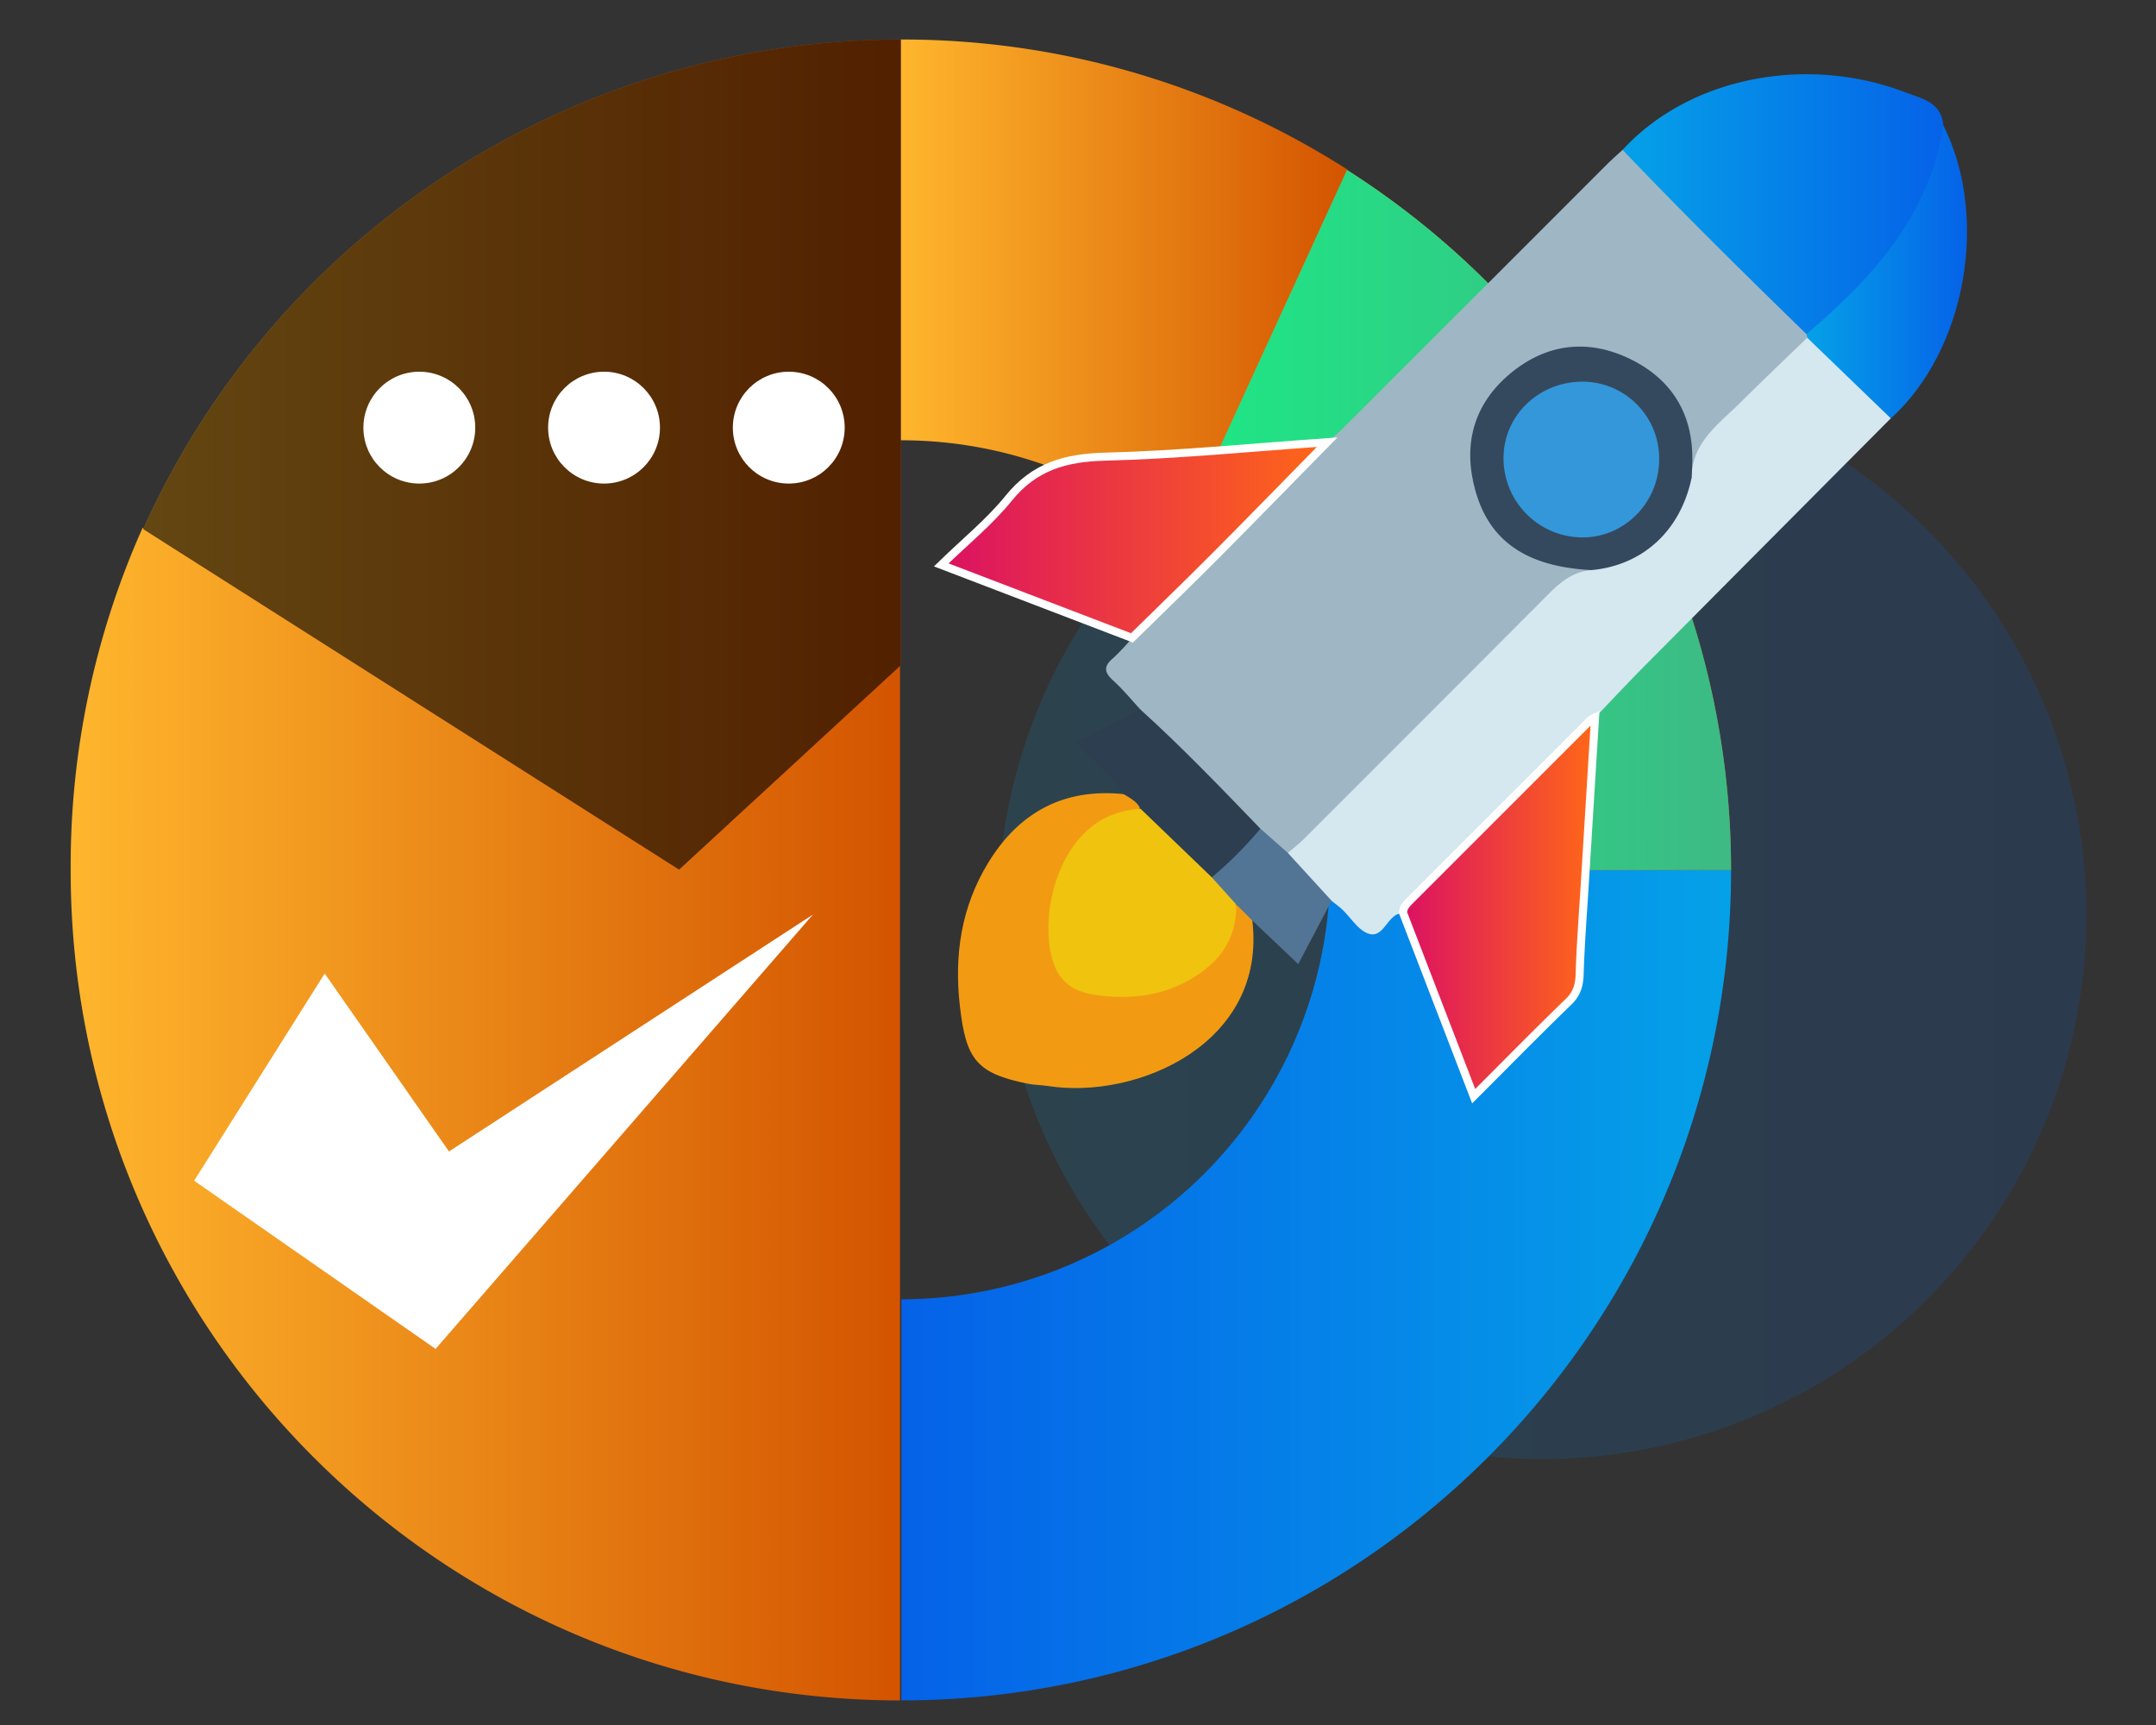
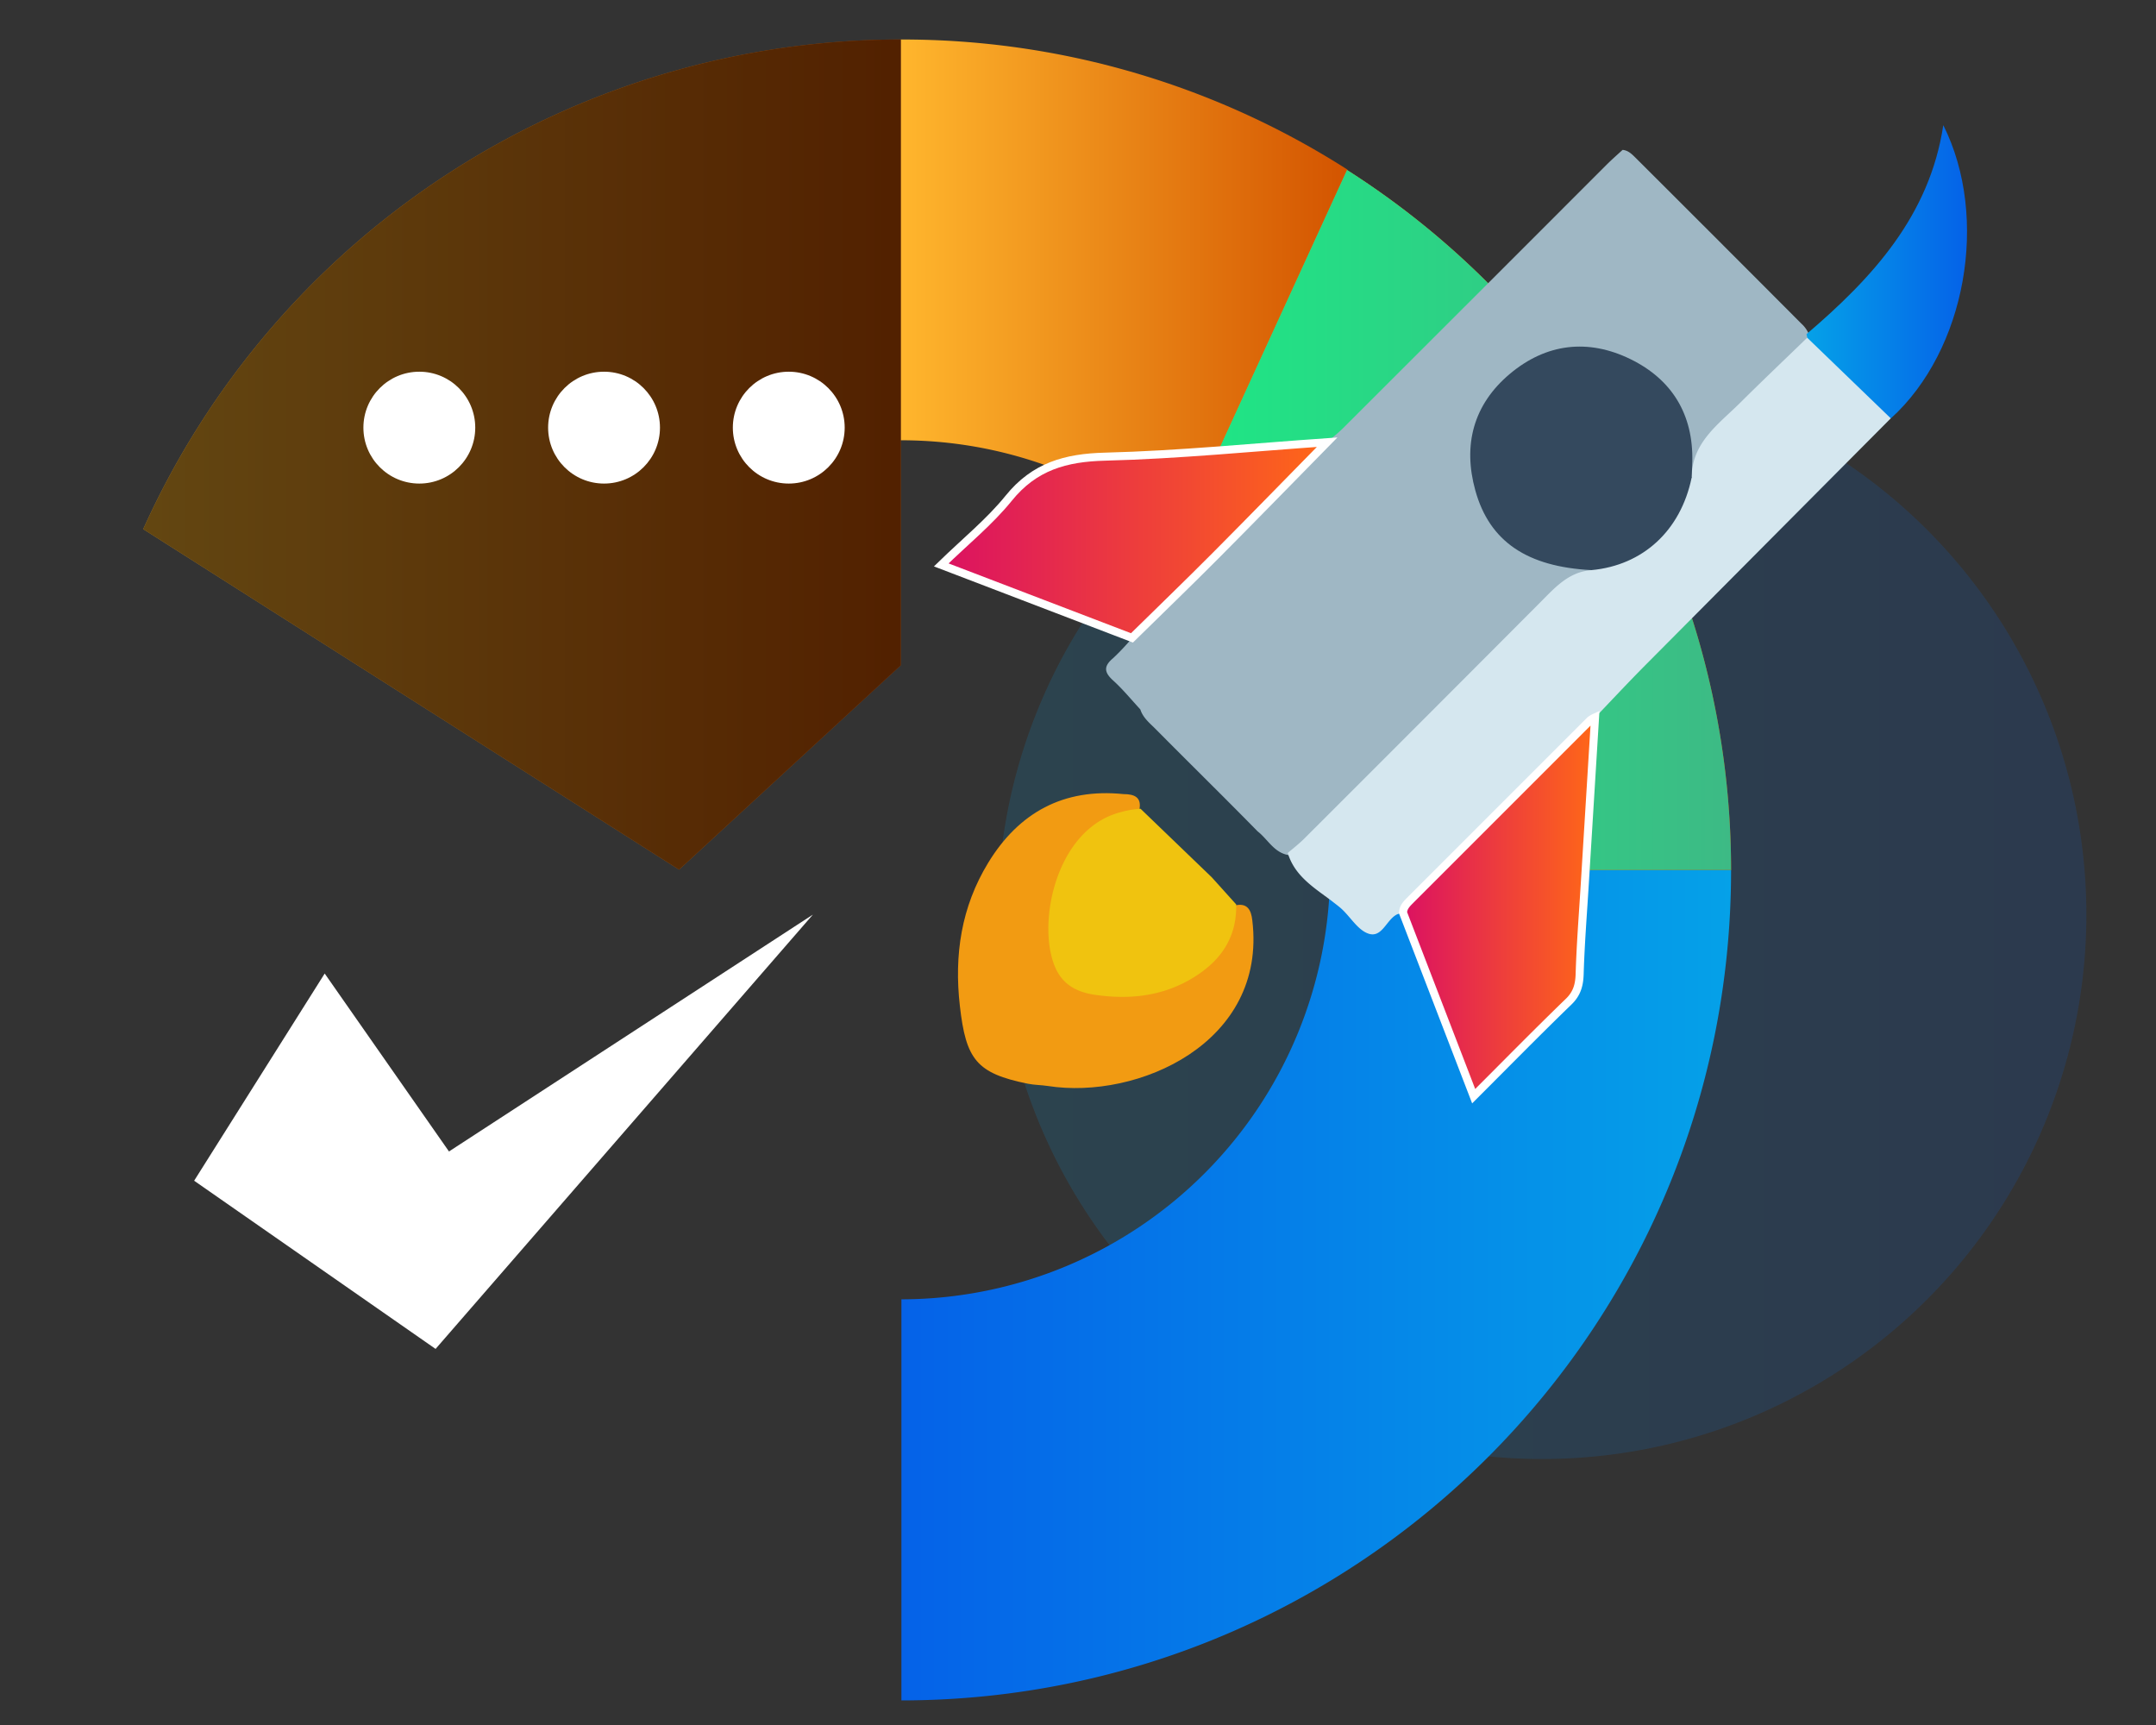
<svg xmlns="http://www.w3.org/2000/svg" xmlns:xlink="http://www.w3.org/1999/xlink" id="Layer_1" data-name="Layer 1" viewBox="0 0 650 520">
  <rect x="0" y="0" width="650" height="520" fill="#333333" stroke="none" />
  <defs>
    <style>.cls-1{opacity:0.15;fill:url(#linear-gradient);}.cls-2{fill:url(#linear-gradient-2);}.cls-3{fill:url(#linear-gradient-3);}.cls-4{fill:url(#linear-gradient-4);}.cls-5{fill:url(#linear-gradient-5);}.cls-6{fill:url(#linear-gradient-6);}.cls-7{opacity:0.61;}.cls-8{fill:url(#linear-gradient-7);}.cls-9{fill:#fff;}.cls-10{fill:#9fb7c4;}.cls-11{fill:#d5e7ef;}.cls-12{fill:url(#linear-gradient-8);}.cls-13{fill:#f29b12;}.cls-14,.cls-15{stroke:#fff;stroke-miterlimit:10;stroke-width:2.42px;}.cls-14{fill:url(#linear-gradient-9);}.cls-15{fill:url(#linear-gradient-10);}.cls-16{fill:url(#linear-gradient-11);}.cls-17{fill:#2c3e50;}.cls-18{fill:#527495;}.cls-19{fill:#34495e;}.cls-20{fill:#f0c30f;}.cls-21{fill:#3497da;}</style>
    <linearGradient id="linear-gradient" x1="300.79" y1="275.71" x2="629.01" y2="275.71" gradientUnits="userSpaceOnUse">
      <stop offset="0" stop-color="#05a1e8" />
      <stop offset="1" stop-color="#0562e8" />
    </linearGradient>
    <linearGradient id="linear-gradient-2" x1="140.69" y1="387.37" x2="390.82" y2="387.37" gradientTransform="matrix(-1, 0, 0, 1, 662.57, 0)" xlink:href="#linear-gradient" />
    <linearGradient id="linear-gradient-3" x1="256.36" y1="87.46" x2="391.02" y2="87.46" gradientTransform="matrix(-1, 0, 0, 1, 662.57, 0)" gradientUnits="userSpaceOnUse">
      <stop offset="0" stop-color="#d35400" />
      <stop offset="1" stop-color="#ffb62d" />
    </linearGradient>
    <linearGradient id="linear-gradient-4" x1="391.02" y1="137.03" x2="619.4" y2="137.03" xlink:href="#linear-gradient-3" />
    <linearGradient id="linear-gradient-5" x1="391.23" y1="335.85" x2="641.27" y2="335.85" xlink:href="#linear-gradient-3" />
    <linearGradient id="linear-gradient-6" x1="140.69" y1="156.74" x2="307.68" y2="156.74" xlink:href="#linear-gradient-3" />
    <linearGradient id="linear-gradient-7" x1="140.69" y1="156.74" x2="307.68" y2="156.74" gradientTransform="matrix(-1, 0, 0, 1, 662.57, 0)" gradientUnits="userSpaceOnUse">
      <stop offset="0" stop-color="#3dba85" />
      <stop offset="1" stop-color="#1de885" />
    </linearGradient>
    <linearGradient id="linear-gradient-8" x1="489.19" y1="61.65" x2="586.2" y2="61.65" xlink:href="#linear-gradient" />
    <linearGradient id="linear-gradient-9" x1="283.77" y1="162.79" x2="400.11" y2="162.79" gradientUnits="userSpaceOnUse">
      <stop offset="0" stop-color="#db1162" />
      <stop offset="1" stop-color="#ff6817" />
    </linearGradient>
    <linearGradient id="linear-gradient-10" x1="422.96" y1="273.39" x2="480.87" y2="273.39" xlink:href="#linear-gradient-9" />
    <linearGradient id="linear-gradient-11" x1="544.63" y1="81.88" x2="593.01" y2="81.88" xlink:href="#linear-gradient" />
  </defs>
  <circle class="cls-1" cx="464.9" cy="275.71" r="164.11" />
  <path class="cls-2" d="M401,262.15H521.89C522,400.37,410,512.48,271.76,512.59h0V391.68A129.42,129.42,0,0,0,401,262.15Z" />
  <path class="cls-3" d="M271.55,11.91V132.72A129.46,129.46,0,0,1,354.89,163L406.21,51.12A248.86,248.86,0,0,0,271.55,11.91Z" />
  <path class="cls-4" d="M43.18,159.51,204.73,262.15l66.82-61.58V11.91A250.44,250.44,0,0,0,43.18,159.51Z" />
-   <path class="cls-5" d="M21.31,262.15C21.14,400.3,133,512.42,271.14,512.59h.2V200.16l-66.81,61.58L43,159.1A249.71,249.71,0,0,0,21.31,262.15Z" />
-   <path class="cls-6" d="M354.89,163A129.32,129.32,0,0,1,401,262.25H521.89a250.12,250.12,0,0,0-115.78-211Z" />
+   <path class="cls-6" d="M354.89,163A129.32,129.32,0,0,1,401,262.25H521.89a250.12,250.12,0,0,0-115.78-211" />
  <path class="cls-7" d="M43.18,159.51,204.73,262.15l66.82-61.58V11.91A250.44,250.44,0,0,0,43.18,159.51Z" />
  <path class="cls-8" d="M354.89,163A129.32,129.32,0,0,1,401,262.25H521.89a250.12,250.12,0,0,0-115.78-211Z" />
  <polygon class="cls-9" points="97.89 293.47 58.53 355.93 131.32 406.63 245.07 275.71 135.36 347.11 97.89 293.47" />
  <circle class="cls-9" cx="237.8" cy="128.91" r="16.86" />
  <circle class="cls-9" cx="182.11" cy="128.91" r="16.86" />
  <circle class="cls-9" cx="126.42" cy="128.91" r="16.86" />
  <path class="cls-10" d="M400.11,133.3c1.64-1.44,3.37-2.8,4.92-4.34q39.69-39.63,79.34-79.31c1.55-1.54,3.21-3,4.82-4.47,1.74.16,2.85,1.34,4,2.47q25,24.93,49.94,49.95a8.6,8.6,0,0,1,2.1,2.89,3.54,3.54,0,0,1-.11,1.74c-7.94,9.51-17.27,17.69-25.89,26.55-3.51,3.6-7.28,6.84-7,12.58.06,1.27-.32,3.5-2.85,2.31-1.55-2.58-1-5.45-1.07-8.21-.56-15.91-15-29.17-31.67-29S446.09,120,445.09,135.79c-1.3,20.37,15,35.06,31.17,34.38a6,6,0,0,1,2.89.7c2,2.31-.25,2.88-1.56,3-4.4.52-7,3.54-9.85,6.37q-36.06,36.09-72.17,72.14c-2.09,2.09-3.84,4.69-7,5.4-4.45-.67-6.3-4.75-9.42-7.17-10.14-10.34-20.48-20.48-30.67-30.76-1.8-1.82-3.89-3.44-4.69-6-2.72-2.93-5.25-6.05-8.2-8.72-2.72-2.46-2.92-4.29,0-6.73a69.17,69.17,0,0,0,5.74-6.1c.28-2.43,2.21-3.72,3.72-5.23q24.69-24.78,49.42-49.49A20.53,20.53,0,0,1,400.11,133.3Z" />
  <path class="cls-11" d="M510,144c.06-10.64,8.13-16.12,14.62-22.57,6.67-6.63,13.49-13.1,20.24-19.64a3,3,0,0,1,3.23,1c7.2,6.87,14.28,13.86,21.09,21.13a3.7,3.7,0,0,1,.87,2.18q-37.34,37.53-74.66,75.07c-4.93,5-9.69,10.1-14.53,15.16a24.87,24.87,0,0,1-4.31,5.7c-17.36,17.41-34.9,34.64-52.08,52.22a3.6,3.6,0,0,1-1.52.92,9.65,9.65,0,0,0-1.72.45c-3.27,1.55-4.54,7.28-8.73,5.8-3.08-1.08-5.22-4.77-7.83-7.25-1-.95-2.15-1.75-3.23-2.62-5.33-4-11.12-7.49-13.2-14.42,1.66-1.43,3.41-2.77,4.95-4.31q35.79-35.73,71.47-71.54c4.36-4.39,8.44-8.91,15.13-9.41.8-1.39,2.26-1.54,3.6-1.86,11.84-2.85,19.61-10.23,23.93-21.47C508,146.87,508.29,145,510,144Z" />
-   <path class="cls-12" d="M544.63,100.73c-18.76-18.24-37.37-36.63-55.44-55.55,19.92-21.74,55.16-28.88,85.41-17.29,4.92,1.88,10.63,2.94,11.27,9.79,1.39,7.11-1.9,13.28-4.15,19.58-6.43,18-20.6,29.95-33.8,42.63A3,3,0,0,1,544.63,100.73Z" />
  <path class="cls-13" d="M377.56,277.51c4.4,36.91-34.54,54.08-61.65,49.86-2-.31-4-.28-6-.68-15.52-3.13-18.68-7.29-20.52-23.41-1.77-15.44.43-29.9,8.52-43.17,9.25-15.18,22.74-22.57,40.79-20.73,3.28,0,5.69.92,4.74,5-9.71,3-18.1,7.6-22.15,17.72-3.7,9.21-5,18.53-2,28.2.88,2.78,2,5.24,5.07,6.24,13.24,4.35,25.76,3,37.24-5.08C368,287,370.45,280.22,372.09,273,376,272,377.21,274.21,377.56,277.51Z" />
  <path class="cls-14" d="M400.11,133.3c-11.2,11.4-22.35,22.87-33.62,34.19-8.32,8.36-16.81,16.54-25.22,24.8l-57.5-22c7.25-7.06,14.55-12.95,20.32-20.08,7.75-9.6,17.16-12.26,29.11-12.55C355.53,137.09,377.81,134.84,400.11,133.3Z" />
  <path class="cls-15" d="M423,275.15c.05-1.78,1.25-2.84,2.39-4q27-27,54-54a7.35,7.35,0,0,1,1.49-.89q-1.55,25.17-3.1,50.33c-.55,9-1.27,18-1.54,27-.1,3.41-.84,6-3.39,8.43-9.49,9.18-18.75,18.62-28.56,28.42Z" />
  <path class="cls-16" d="M544.63,100.73c19.92-17,37.13-35.73,41.24-63,14,27.9,6.81,67.92-15.81,88.4l-25.19-24.3Q544.73,101.26,544.63,100.73Z" />
-   <path class="cls-17" d="M343.86,243.79c-1.09-2.19-3.17-3.23-5.12-4.41-3.45-6.13-9.67-9.75-14.07-15.53l19.1-10c12.63,11.41,24.4,23.71,36.22,35.95-2.57,7.2-8.29,11.41-14.42,15.25-2.89-.2-4.57-2.34-6.23-4.23C354.28,255,347.44,250.89,343.86,243.79Z" />
-   <path class="cls-18" d="M365.34,264.47A116.76,116.76,0,0,0,380,249.79l8.26,7.32,13.2,14.42-10.06,19.11-13.83-13.13-4.87-4.88C369,271,365.92,268.88,365.34,264.47Z" />
  <path class="cls-19" d="M510,144c-3.31,15.95-14.67,26.43-30.21,27.86-19.32-1-30.71-8.54-35-24-3.81-13.73-.59-25.91,10.4-35.15s23.62-10.67,36.36-4.45c12.52,6.12,19,16.67,18.65,30.93C510.17,140.8,510.08,142.4,510,144Z" />
  <path class="cls-20" d="M365.34,264.47l7.35,8.16c.24,10.86-5.53,18-14.51,23-8.71,4.78-18,5.67-27.85,4.29-8.34-1.17-12.28-5.39-13.75-13.69-2.51-14.12,4-37.08,21.41-41.43a26.86,26.86,0,0,1,5.87-1Z" />
-   <path class="cls-21" d="M477.28,115.05a23.16,23.16,0,0,1,22.93,23.39c0,12.94-10.29,23.48-22.92,23.56a23.86,23.86,0,0,1-24-23.88C453.28,125.26,463.94,115,477.28,115.05Z" />
</svg>